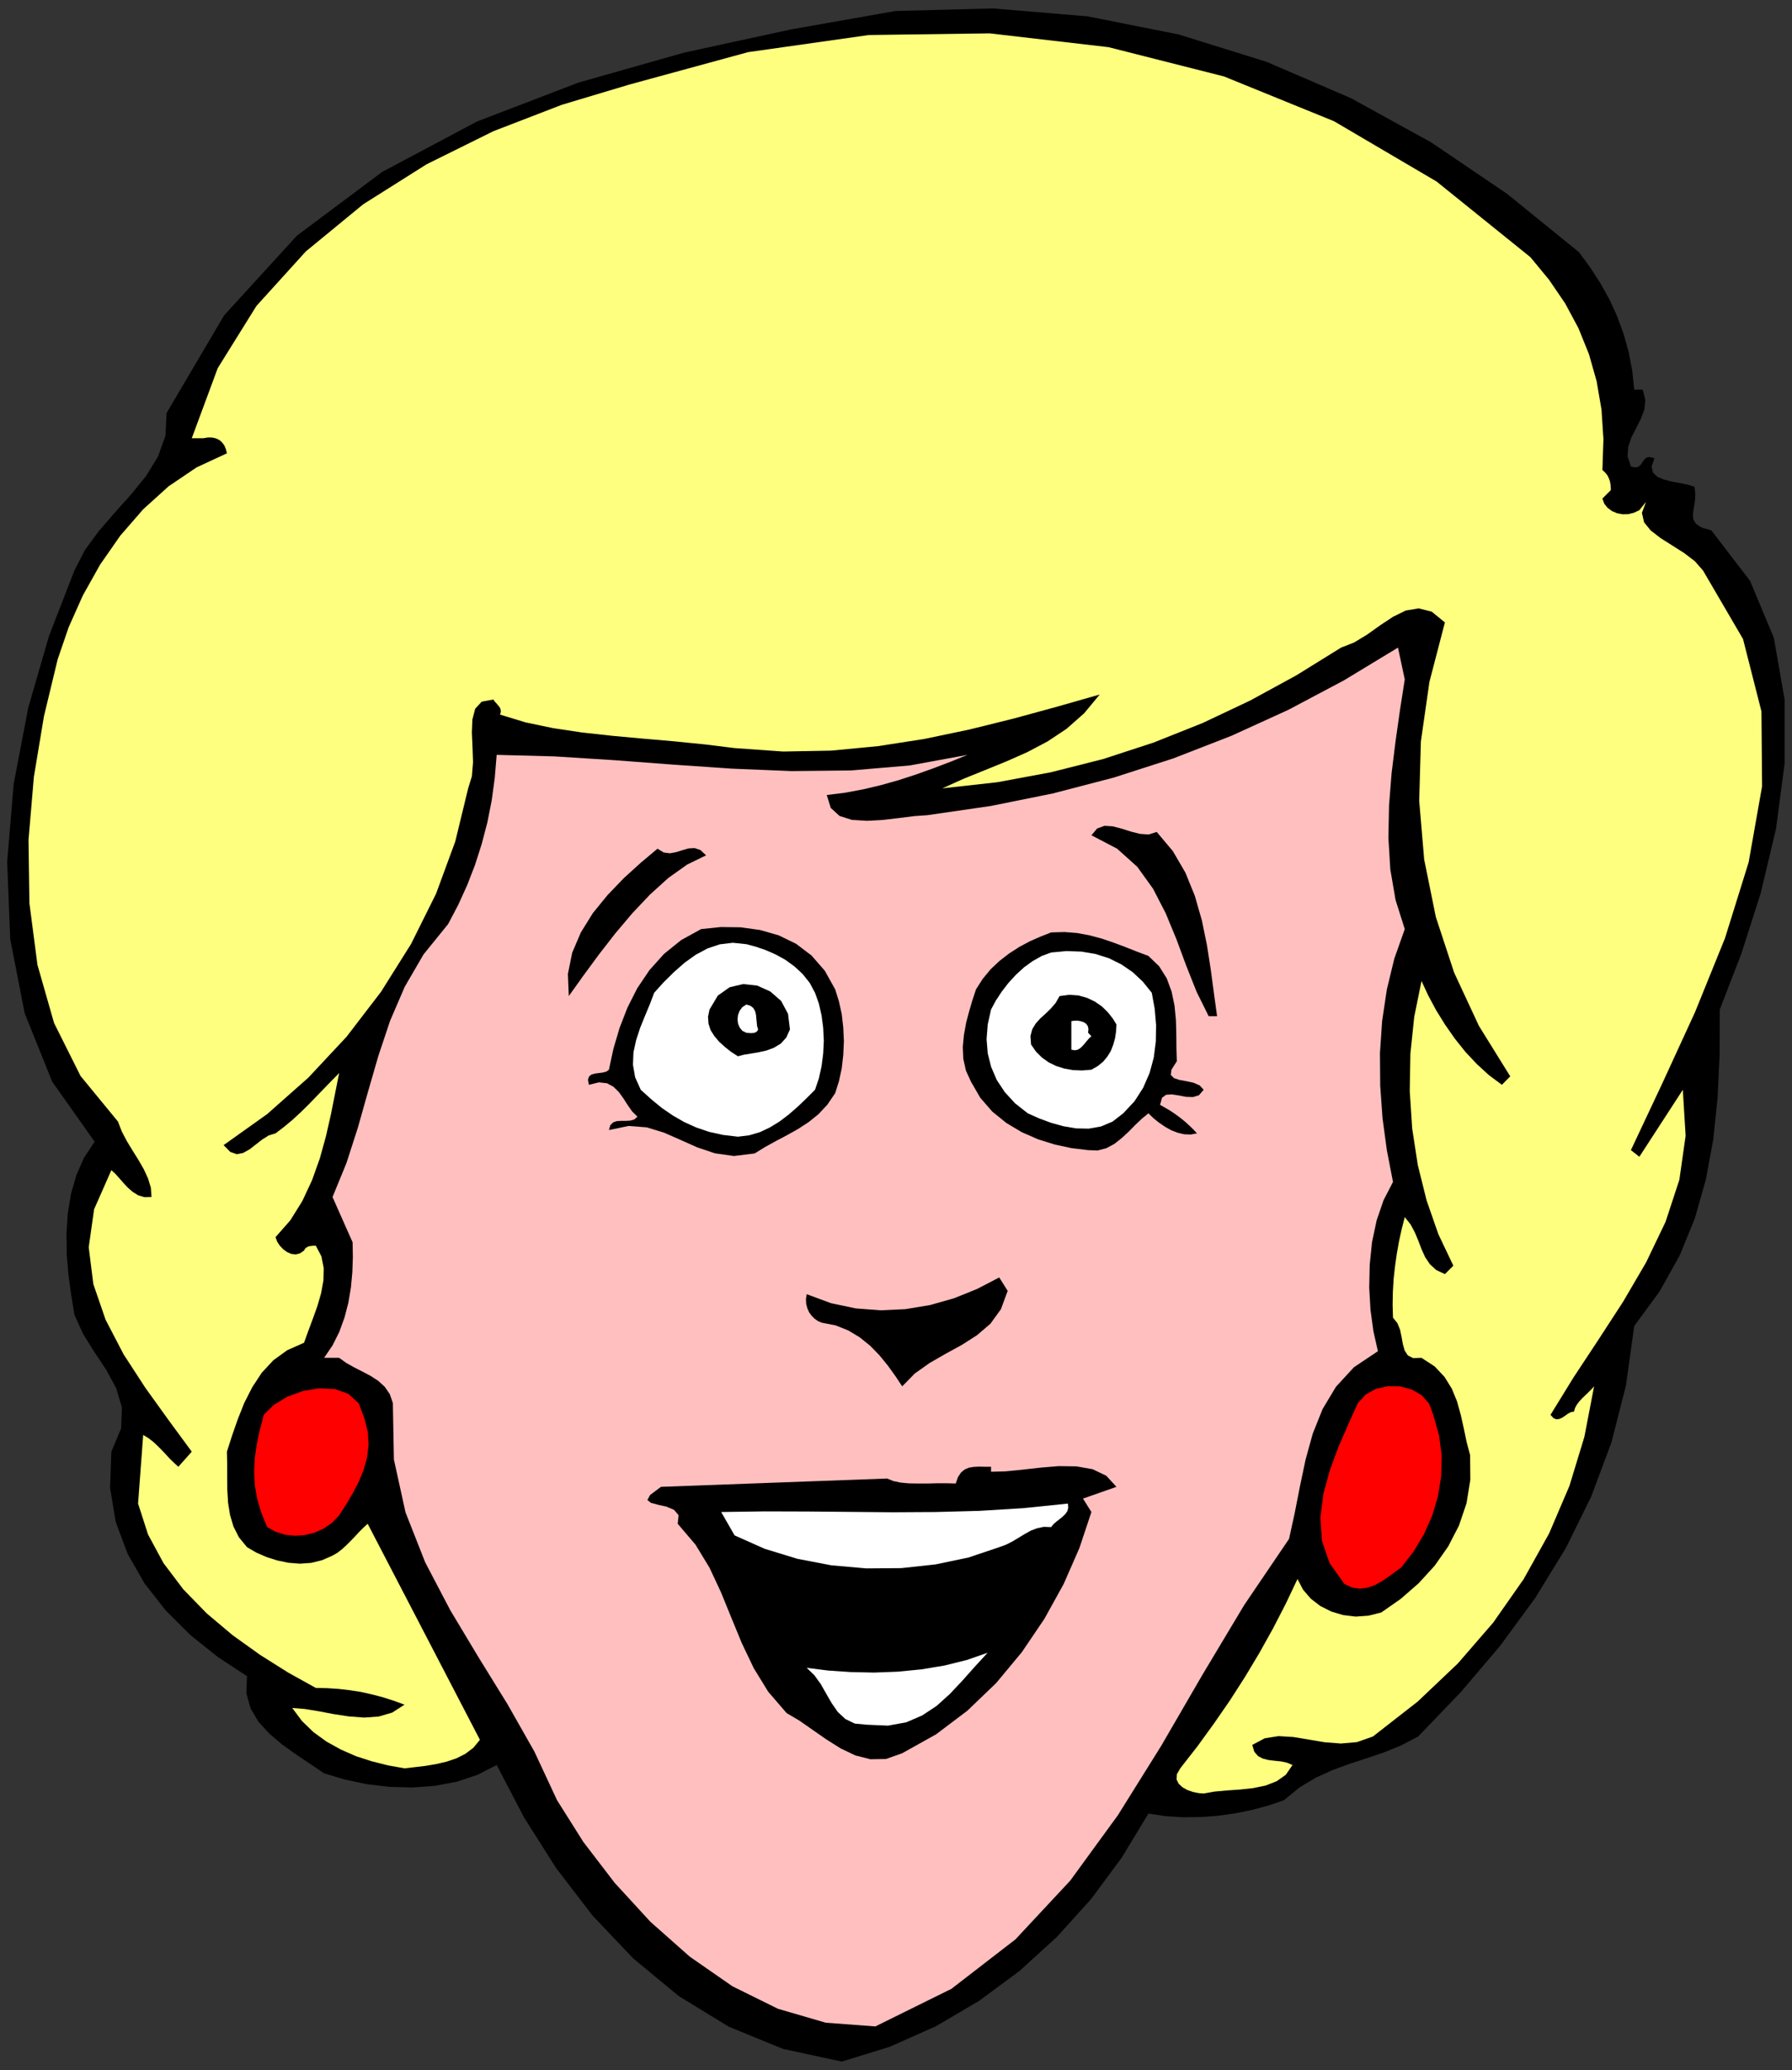
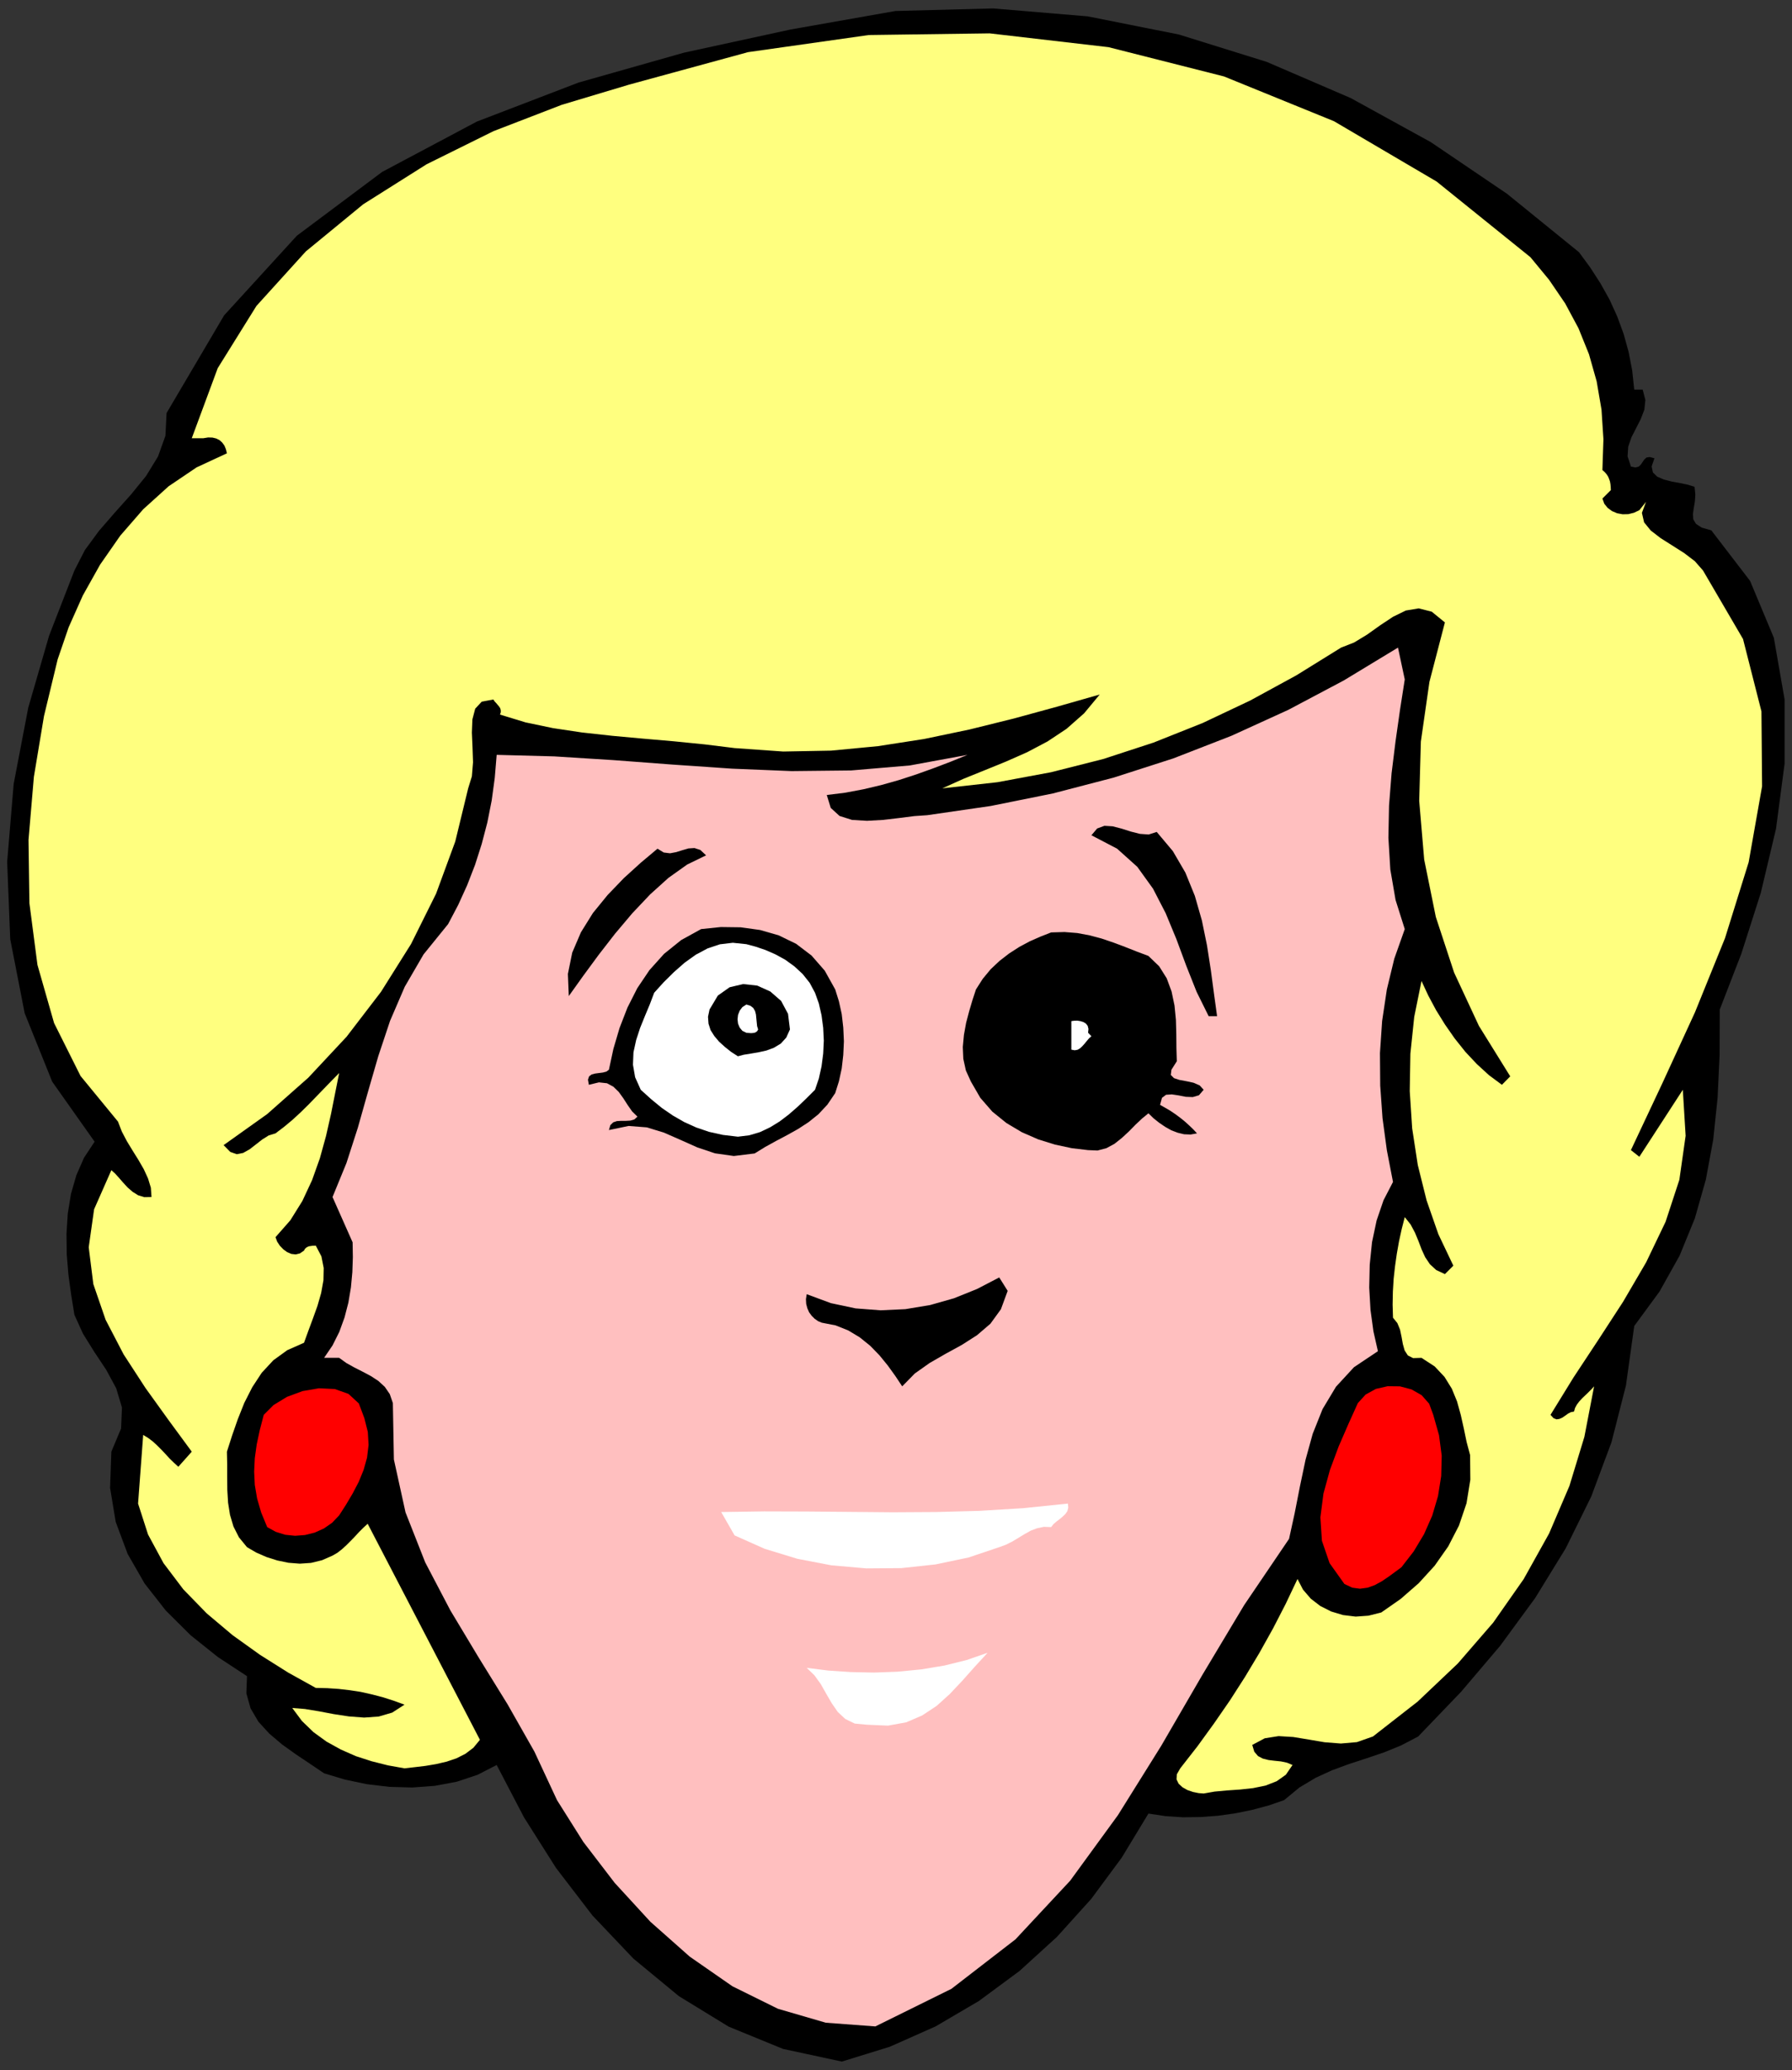
<svg xmlns="http://www.w3.org/2000/svg" xmlns:ns1="http://sodipodi.sourceforge.net/DTD/sodipodi-0.dtd" xmlns:ns2="http://www.inkscape.org/namespaces/inkscape" version="1.0" width="2354.411mm" height="2719.832mm" id="svg45" ns1:docname="GC000432.WMF">
  <rect width="100%" height="100%" fill="#333333" stroke="none" />
  <ns1:namedview pagecolor="#ffffff" bordercolor="#666666" borderopacity="1" objecttolerance="10" gridtolerance="10" guidetolerance="10" ns2:pageopacity="0" ns2:pageshadow="2" ns2:window-width="640" ns2:window-height="480" id="namedview47" />
  <defs id="defs3">
    <pattern id="WMFhbasepattern" patternUnits="userSpaceOnUse" width="6" height="6" x="0" y="0" />
  </defs>
  <path style="fill:none;stroke:none;" d="  M 0,10279.04   L 8897.92,10279.04   L 8897.92,0   L 0,0   z " id="path5" />
  <path style="fill:#000000;fill-rule:evenodd;fill-opacity:1;stroke:none;" d="  M 7840.911,1252.504   L 7896.777,1328.683   L 7947.564,1407.401   L 7992.638,1488.023   L 8030.728,1571.82   L 8062.47,1658.155   L 8087.229,1747.665   L 8105.005,1839.715   L 8115.162,1934.938   L 8115.162,1934.938   L 8157.061,1934.938   L 8157.061,1934.938   L 8170.393,1986.359   L 8165.314,2034.605   L 8147.539,2080.947   L 8124.685,2126.019   L 8101.196,2171.727   L 8085.325,2218.068   L 8082.15,2266.315   L 8098.656,2317.101   L 8098.656,2317.101   L 8121.511,2321.544   L 8137.382,2317.101   L 8148.174,2306.944   L 8157.061,2293.612   L 8165.314,2281.551   L 8176.107,2272.028   L 8191.978,2269.489   L 8215.467,2275.837   L 8215.467,2275.837   L 8201.5,2316.466   L 8207.849,2346.303   L 8229.433,2367.252   L 8261.81,2381.218   L 8301.17,2391.375   L 8342.435,2398.993   L 8381.795,2407.245   L 8414.807,2417.403   L 8414.807,2417.403   L 8418.616,2456.762   L 8416.076,2492.312   L 8410.363,2524.688   L 8406.554,2553.889   L 8408.458,2579.282   L 8421.79,2601.501   L 8449.723,2619.911   L 8497.971,2633.877   L 8497.971,2633.877   L 8690.327,2884.632   L 8808.407,3167.128   L 8861.734,3473.112   L 8861.734,3792.427   L 8819.2,4115.552   L 8743.654,4433.598   L 8647.158,4735.773   L 8539.87,5013.19   L 8539.87,5013.19   L 8539.235,5236.648   L 8529.078,5451.852   L 8507.493,5658.805   L 8470.673,5858.139   L 8416.076,6050.49   L 8340.53,6235.223   L 8240.86,6413.608   L 8115.162,6585.01   L 8115.162,6585.01   L 8073.897,6880.837   L 8002.16,7162.063   L 7901.856,7431.228   L 7774.888,7688.966   L 7623.161,7935.912   L 7449.215,8173.335   L 7254.954,8401.871   L 7042.282,8623.424   L 7042.282,8623.424   L 6957.214,8667.861   L 6871.51,8702.777   L 6785.172,8731.978   L 6699.468,8759.911   L 6615.035,8791.017   L 6533.14,8828.471   L 6452.516,8876.718   L 6376.335,8939.565   L 6376.335,8939.565   L 6298.884,8966.228   L 6218.26,8987.812   L 6134.461,9004.952   L 6048.757,9017.014   L 5961.784,9023.362   L 5874.176,9024.631   L 5787.838,9018.918   L 5702.769,9006.222   L 5702.769,9006.222   L 5570.088,9225.235   L 5418.996,9429.648   L 5248.859,9618.19   L 5062.85,9787.688   L 4860.971,9936.871   L 4645.761,10063.2   L 4418.488,10164.137   L 4180.423,10237.777   L 4180.423,10237.777   L 3888.396,10174.929   L 3618.589,10064.47   L 3371.001,9912.748   L 3144.998,9726.11   L 2941.849,9512.175   L 2760.92,9276.021   L 2602.21,9025.266   L 2466.354,8764.989   L 2466.354,8764.989   L 2371.128,8813.871   L 2267.649,8848.151   L 2159.091,8868.465   L 2047.36,8876.718   L 1933.723,8873.544   L 1821.357,8860.212   L 1712.799,8837.359   L 1609.32,8806.253   L 1609.32,8806.253   L 1540.757,8759.911   L 1469.655,8712.299   L 1400.457,8662.783   L 1336.973,8608.823   L 1283.012,8549.784   L 1244.287,8483.763   L 1223.337,8408.854   L 1226.511,8323.788   L 1226.511,8323.788   L 1082.402,8229.199   L 946.547,8120.645   L 823.388,7998.124   L 718.004,7863.542   L 633.571,7716.263   L 574.53,7557.557   L 546.597,7388.695   L 552.946,7209.04   L 552.946,7209.04   L 601.194,7094.137   L 605.638,6990.026   L 577.07,6894.168   L 527.552,6802.754   L 468.512,6713.879   L 412.011,6623.099   L 369.477,6529.146   L 352.971,6426.939   L 352.971,6426.939   L 339.639,6329.177   L 331.387,6228.24   L 330.117,6127.303   L 336.465,6027.001   L 352.336,5929.239   L 379,5836.555   L 417.09,5749.584   L 469.782,5669.596   L 469.782,5669.596   L 259.015,5371.23   L 122.524,5031.6   L 50.787,4664.038   L 35.551,4279.971   L 67.928,3892.729   L 140.3,3514.375   L 243.779,3156.97   L 369.477,2833.211   L 369.477,2833.211   L 421.534,2731.64   L 491.366,2636.416   L 570.721,2545.002   L 651.346,2454.857   L 725.622,2363.443   L 784.662,2266.95   L 821.483,2164.109   L 827.197,2051.11   L 827.197,2051.11   L 1112.875,1566.106   L 1474.099,1170.612   L 1897.537,853.836   L 2367.954,603.716   L 2872.652,410.095   L 3396.395,261.547   L 3925.217,146.644   L 4446.421,54.595   L 4446.421,54.595   L 4931.439,41.898   L 5401.22,81.257   L 5853.861,171.402   L 6289.997,307.254   L 6707.087,486.909   L 7105.131,705.922   L 7483.496,962.39   L 7840.911,1252.504   L 7840.911,1252.504   L 7840.911,1252.504   L 7840.911,1252.504   L 7840.911,1252.504  z " id="path7" />
  <path style="fill:#ffff7f;fill-rule:evenodd;fill-opacity:1;stroke:none;" d="  M 7599.672,1277.262   L 7692.359,1389.626   L 7772.348,1507.068   L 7838.372,1630.223   L 7890.429,1759.092   L 7928.519,1893.674   L 7952.643,2034.605   L 7962.166,2181.249   L 7957.087,2334.241   L 7957.087,2334.241   L 7968.514,2344.398   L 7977.402,2354.555   L 7985.02,2365.982   L 7990.099,2378.044   L 7994.542,2390.74   L 7997.082,2404.706   L 7998.351,2418.672   L 7998.986,2433.908   L 7998.986,2433.908   L 7957.087,2475.806   L 7957.087,2475.806   L 7966.609,2501.834   L 7983.115,2522.148   L 8004.7,2538.019   L 8030.093,2548.811   L 8057.392,2553.889   L 8085.959,2553.255   L 8113.892,2546.272   L 8140.556,2533.575   L 8140.556,2533.575   L 8173.567,2492.312   L 8173.567,2492.312   L 8153.252,2546.906   L 8164.045,2593.883   L 8197.056,2634.512   L 8246.574,2672.601   L 8303.71,2708.786   L 8362.75,2746.241   L 8416.076,2786.869   L 8456.706,2833.211   L 8456.706,2833.211   L 8655.411,3173.476   L 8746.828,3532.785   L 8750.002,3904.791   L 8683.344,4281.875   L 8565.899,4658.96   L 8416.711,5027.157   L 8254.192,5380.752   L 8098.656,5711.495   L 8098.656,5711.495   L 8140.556,5744.506   L 8356.401,5411.859   L 8356.401,5411.859   L 8370.368,5640.395   L 8339.261,5858.774   L 8270.698,6067.63   L 8174.202,6268.869   L 8059.931,6464.394   L 7936.137,6654.84   L 7812.978,6841.478   L 7699.342,7026.211   L 7699.342,7026.211   L 7714.578,7042.717   L 7729.179,7048.43   L 7743.146,7046.526   L 7757.747,7040.177   L 7771.713,7030.655   L 7785.68,7020.498   L 7800.281,7012.88   L 7816.152,7009.706   L 7816.152,7009.706   L 7821.231,6991.931   L 7830.119,6975.426   L 7842.181,6959.555   L 7856.147,6944.319   L 7871.383,6929.718   L 7886.62,6915.118   L 7901.856,6899.882   L 7915.822,6884.646   L 7915.822,6884.646   L 7867.574,7135.401   L 7793.298,7379.172   L 7692.359,7615.326   L 7566.025,7841.958   L 7414.933,8057.797   L 7239.083,8260.94   L 7039.743,8450.117   L 6817.549,8623.424   L 6817.549,8623.424   L 6738.194,8651.356   L 6658.204,8658.339   L 6577.579,8651.991   L 6498.859,8638.66   L 6422.043,8625.963   L 6349.037,8621.519   L 6280.474,8632.311   L 6218.26,8665.322   L 6218.26,8665.322   L 6228.417,8698.968   L 6246.827,8720.552   L 6270.951,8733.248   L 6298.884,8740.231   L 6329.992,8744.04   L 6361.099,8747.214   L 6390.936,8753.562   L 6418.234,8764.989   L 6418.234,8764.989   L 6385.223,8813.236   L 6339.514,8845.612   L 6284.283,8867.196   L 6222.069,8879.892   L 6157.315,8886.875   L 6092.561,8891.319   L 6030.982,8897.032   L 5977.02,8906.555   L 5977.02,8906.555   L 5952.262,8904.65   L 5924.329,8898.937   L 5896.396,8889.414   L 5871.637,8875.448   L 5852.592,8857.673   L 5842.434,8836.724   L 5843.704,8811.331   L 5860.845,8781.495   L 5860.845,8781.495   L 5946.548,8671.67   L 6028.442,8558.672   L 6107.797,8443.769   L 6182.708,8326.962   L 6253.811,8208.25   L 6321.104,8087.634   L 6383.953,7965.748   L 6442.993,7841.323   L 6442.993,7841.323   L 6470.291,7894.013   L 6509.016,7939.086   L 6555.995,7975.27   L 6609.956,8002.568   L 6668.996,8020.343   L 6731.845,8027.961   L 6795.329,8023.517   L 6858.813,8007.646   L 6858.813,8007.646   L 6955.309,7940.355   L 7044.822,7862.272   L 7124.176,7775.301   L 7191.47,7679.443   L 7244.796,7575.967   L 7282.252,7465.508   L 7301.297,7348.066   L 7300.027,7225.546   L 7300.027,7225.546   L 7282.887,7161.428   L 7268.92,7094.137   L 7253.684,7026.211   L 7235.274,6959.555   L 7209.245,6896.073   L 7173.059,6837.669   L 7124.176,6785.614   L 7058.788,6743.081   L 7058.788,6743.081   L 7016.889,6744.35   L 6990.86,6731.019   L 6974.989,6706.261   L 6966.101,6674.52   L 6959.753,6638.97   L 6952.135,6602.785   L 6938.803,6570.409   L 6917.219,6543.747   L 6917.219,6543.747   L 6915.314,6478.995   L 6916.584,6414.243   L 6920.393,6350.761   L 6927.376,6287.913   L 6936.264,6225.701   L 6947.056,6164.758   L 6960.388,6103.815   L 6975.624,6044.141   L 6975.624,6044.141   L 7004.827,6080.961   L 7026.411,6121.59   L 7043.552,6162.853   L 7059.423,6204.752   L 7077.198,6243.476   L 7100.687,6278.391   L 7131.795,6306.958   L 7174.964,6327.272   L 7174.964,6327.272   L 7216.863,6285.374   L 7216.863,6285.374   L 7142.587,6129.208   L 7084.182,5961.615   L 7040.378,5785.769   L 7012.445,5603.575   L 7000.383,5418.207   L 7003.557,5232.839   L 7022.602,5050.01   L 7058.788,4871.625   L 7058.788,4871.625   L 7092.435,4943.995   L 7131.16,5016.364   L 7175.599,5088.099   L 7223.846,5157.295   L 7276.538,5223.316   L 7333.674,5284.259   L 7393.984,5339.489   L 7458.102,5387.101   L 7458.102,5387.101   L 7499.367,5345.202   L 7499.367,5345.202   L 7343.831,5094.448   L 7220.672,4829.727   L 7129.89,4553.579   L 7072.12,4268.544   L 7047.361,3977.161   L 7055.614,3682.603   L 7098.148,3386.141   L 7174.964,3090.949   L 7174.964,3090.949   L 7109.575,3037.624   L 7044.822,3021.119   L 6980.703,3031.91   L 6917.219,3063.017   L 6853.1,3105.55   L 6788.981,3151.257   L 6724.227,3190.616   L 6659.474,3216.009   L 6659.474,3216.009   L 6437.279,3353.765   L 6208.102,3478.825   L 5971.942,3590.554   L 5728.163,3687.682   L 5477.401,3769.574   L 5219.021,3834.961   L 4953.023,3884.477   L 4679.407,3914.948   L 4679.407,3914.948   L 4783.521,3867.971   L 4890.174,3824.803   L 4996.192,3781.635   L 5100.941,3735.293   L 5201.881,3681.968   L 5296.472,3619.121   L 5383.445,3542.307   L 5460.895,3448.989   L 5460.895,3448.989   L 5249.493,3509.297   L 5033.648,3568.335   L 4813.358,3622.93   L 4588.625,3669.907   L 4359.448,3705.457   L 4126.461,3727.676   L 3889.031,3732.119   L 3647.792,3714.979   L 3647.792,3714.979   L 3498.604,3696.569   L 3346.243,3681.334   L 3192.611,3668.002   L 3040.25,3654.036   L 2890.427,3637.531   L 2746.319,3615.947   L 2609.828,3587.38   L 2482.86,3548.656   L 2482.86,3548.656   L 2486.669,3537.229   L 2486.669,3527.072   L 2484.13,3517.549   L 2478.416,3508.662   L 2471.433,3500.409   L 2463.815,3491.522   L 2456.197,3483.269   L 2449.848,3473.747   L 2449.848,3473.747   L 2392.078,3484.539   L 2359.701,3519.454   L 2345.735,3572.779   L 2343.195,3638.166   L 2346.369,3711.17   L 2348.909,3785.444   L 2343.195,3855.275   L 2324.785,3914.948   L 2324.785,3914.948   L 2260.666,4179.034   L 2165.44,4438.042   L 2041.011,4688.162   L 1891.824,4925.585   L 1721.052,5148.408   L 1531.235,5351.551   L 1326.816,5532.475   L 1110.335,5686.737   L 1110.335,5686.737   L 1143.347,5720.382   L 1175.724,5731.809   L 1207.466,5725.461   L 1239.208,5707.686   L 1270.315,5683.563   L 1302.057,5658.805   L 1334.434,5638.49   L 1368.081,5628.333   L 1368.081,5628.333   L 1410.615,5595.957   L 1452.514,5561.042   L 1493.144,5523.587   L 1532.504,5484.863   L 1570.595,5445.504   L 1608.685,5406.145   L 1646.775,5366.786   L 1684.231,5328.697   L 1684.231,5328.697   L 1664.551,5427.094   L 1643.601,5532.475   L 1618.842,5641.664   L 1588.37,5752.123   L 1549.645,5860.678   L 1501.397,5964.154   L 1441.722,6060.012   L 1368.081,6143.809   L 1368.081,6143.809   L 1376.333,6166.027   L 1389.665,6186.342   L 1406.806,6204.117   L 1425.851,6218.083   L 1446.801,6226.97   L 1468.385,6229.51   L 1489.335,6224.431   L 1509.65,6210.465   L 1509.65,6210.465   L 1513.459,6202.847   L 1519.807,6196.499   L 1526.791,6192.055   L 1535.044,6188.881   L 1543.931,6187.611   L 1552.819,6186.342   L 1560.437,6186.342   L 1568.055,6185.707   L 1568.055,6185.707   L 1595.988,6239.032   L 1607.415,6296.801   L 1606.146,6357.744   L 1594.718,6421.226   L 1576.308,6485.343   L 1553.454,6548.825   L 1530.6,6610.403   L 1509.65,6668.172   L 1509.65,6668.172   L 1426.486,6704.991   L 1357.288,6755.142   L 1299.518,6817.355   L 1252.54,6889.09   L 1213.18,6966.538   L 1180.803,7047.795   L 1152.235,7129.687   L 1126.841,7209.04   L 1126.841,7209.04   L 1128.111,7272.522   L 1128.111,7336.005   L 1128.746,7399.487   L 1132.555,7462.334   L 1142.078,7522.642   L 1159.218,7580.411   L 1186.516,7634.371   L 1226.511,7683.252   L 1226.511,7683.252   L 1272.22,7709.915   L 1323.007,7732.134   L 1376.968,7749.274   L 1432.199,7760.701   L 1488.7,7765.144   L 1544.566,7761.335   L 1599.162,7748.004   L 1651.219,7725.151   L 1651.219,7725.151   L 1675.343,7711.185   L 1698.197,7693.409   L 1719.782,7673.73   L 1741.367,7652.146   L 1762.316,7630.562   L 1782.631,7608.343   L 1804.216,7586.759   L 1825.8,7567.08   L 1825.8,7567.08   L 2383.19,8639.929   L 2383.19,8639.929   L 2350.813,8679.288   L 2311.453,8709.125   L 2266.38,8731.978   L 2217.497,8748.484   L 2165.44,8760.546   L 2112.748,8769.433   L 2059.422,8775.781   L 2008.634,8781.495   L 2008.634,8781.495   L 1926.74,8766.894   L 1846.115,8746.579   L 1767.395,8721.186   L 1692.484,8688.176   L 1621.382,8648.817   L 1556.628,8601.84   L 1499.493,8546.61   L 1451.245,8481.859   L 1451.245,8481.859   L 1514.094,8486.937   L 1583.926,8498.364   L 1657.568,8512.33   L 1732.479,8523.757   L 1808.025,8529.47   L 1880.397,8524.392   L 1947.69,8504.712   L 2008.634,8465.353   L 2008.634,8465.353   L 1952.768,8445.039   L 1898.807,8427.899   L 1844.846,8413.933   L 1790.884,8401.871   L 1736.923,8393.618   L 1682.326,8387.27   L 1625.826,8383.461   L 1568.055,8382.192   L 1568.055,8382.192   L 1430.93,8306.013   L 1291.9,8218.407   L 1155.409,8120.645   L 1026.537,8012.09   L 910.361,7892.744   L 811.961,7762.605   L 735.145,7620.405   L 685.627,7466.778   L 685.627,7466.778   L 711.021,7125.878   L 711.021,7125.878   L 735.145,7140.479   L 757.999,7157.62   L 779.584,7177.299   L 801.168,7198.883   L 822.118,7221.102   L 842.433,7243.321   L 864.017,7264.27   L 885.602,7283.949   L 885.602,7283.949   L 952.26,7209.04   L 952.26,7209.04   L 837.989,7053.509   L 722.448,6892.899   L 613.89,6725.94   L 524.378,6553.904   L 463.433,6376.788   L 440.579,6193.96   L 467.242,6005.417   L 552.946,5811.162   L 552.946,5811.162   L 571.356,5827.667   L 590.401,5848.616   L 611.351,5872.74   L 633.571,5896.863   L 658.329,5918.447   L 685.627,5935.587   L 716.735,5945.109   L 752.286,5944.475   L 752.286,5944.475   L 749.111,5898.132   L 735.145,5852.425   L 714.195,5806.718   L 687.532,5760.376   L 658.964,5714.669   L 630.396,5667.692   L 605.003,5619.445   L 585.957,5569.929   L 585.957,5569.929   L 399.949,5343.298   L 268.537,5080.481   L 186.008,4791.637   L 146.013,4485.018   L 141.569,4170.781   L 168.233,3857.814   L 218.385,3556.274   L 286.313,3274.413   L 286.313,3274.413   L 340.909,3115.072   L 411.376,2957.001   L 497.08,2804.009   L 597.385,2659.905   L 711.021,2529.131   L 837.354,2414.863   L 976.384,2320.91   L 1126.841,2251.079   L 1126.841,2251.079   L 1121.763,2230.765   L 1114.145,2212.355   L 1103.352,2197.754   L 1090.021,2185.693   L 1073.515,2177.44   L 1055.104,2172.996   L 1033.52,2172.361   L 1010.031,2176.17   L 1010.031,2176.17   L 952.26,2176.17   L 952.26,2176.17   L 1081.133,1828.288   L 1273.489,1519.129   L 1518.538,1248.695   L 1803.581,1014.446   L 2118.462,815.746   L 2450.483,651.328   L 2789.488,520.554   L 3124.048,420.252   L 3124.048,420.252   L 3714.45,259.007   L 4314.374,173.941   L 4914.298,165.689   L 5504.699,234.249   L 6077.96,379.624   L 6623.922,601.811   L 7133.699,901.447   L 7599.672,1277.262   L 7599.672,1277.262   L 7599.672,1277.262   L 7599.672,1277.262   L 7599.672,1277.262  z " id="path9" />
  <path style="fill:#ffbfbf;fill-rule:evenodd;fill-opacity:1;stroke:none;" d="  M 6975.624,3374.08   L 6952.135,3524.532   L 6929.915,3680.699   L 6910.235,3840.039   L 6897.539,4000.649   L 6894.364,4160.624   L 6903.887,4317.425   L 6929.915,4469.148   L 6975.624,4613.887   L 6975.624,4613.887   L 6923.567,4761.166   L 6886.746,4913.523   L 6863.257,5070.324   L 6852.465,5229.665   L 6853.735,5390.91   L 6865.162,5552.154   L 6886.746,5712.13   L 6917.219,5869.565   L 6917.219,5869.565   L 6870.24,5960.345   L 6835.959,6060.647   L 6813.105,6168.567   L 6801.678,6280.295   L 6799.138,6393.928   L 6805.487,6505.022   L 6820.088,6611.672   L 6842.307,6710.07   L 6842.307,6710.07   L 6723.592,6789.423   L 6634.08,6886.551   L 6567.422,6997.644   L 6518.539,7120.165   L 6482.988,7249.034   L 6455.055,7381.712   L 6429.026,7514.39   L 6401.094,7641.989   L 6401.094,7641.989   L 6178.265,7970.827   L 5970.672,8317.44   L 5766.253,8669.766   L 5551.043,9014.474   L 5314.247,9339.503   L 5042.536,9630.887   L 4724.481,9876.563   L 4346.751,10063.2   L 4346.751,10063.2   L 4100.433,10044.791   L 3863.003,9975.595   L 3636.999,9863.866   L 3424.963,9716.588   L 3229.432,9543.281   L 3052.312,9350.295   L 2896.776,9147.152   L 2765.999,8939.565   L 2765.999,8939.565   L 2653.632,8698.333   L 2520.316,8463.449   L 2376.842,8231.104   L 2236.542,7997.489   L 2111.478,7758.796   L 2013.713,7510.581   L 1955.943,7247.764   L 1950.864,6967.808   L 1950.864,6967.808   L 1935.628,6923.37   L 1910.869,6887.185   L 1879.127,6857.984   L 1842.306,6833.86   L 1801.676,6812.276   L 1760.412,6791.327   L 1720.417,6769.108   L 1684.231,6743.081   L 1684.231,6743.081   L 1609.32,6743.081   L 1609.32,6743.081   L 1651.219,6681.503   L 1684.866,6614.212   L 1710.894,6542.477   L 1729.939,6468.837   L 1742.636,6393.294   L 1749.62,6317.75   L 1752.159,6242.841   L 1750.889,6169.202   L 1750.889,6169.202   L 1651.219,5944.475   L 1651.219,5944.475   L 1720.417,5775.612   L 1776.918,5600.401   L 1827.07,5422.651   L 1878.492,5244.9   L 1936.897,5069.69   L 2009.904,4900.192   L 2103.226,4739.582   L 2225.115,4589.129   L 2225.115,4589.129   L 2275.267,4493.906   L 2319.706,4396.143   L 2359.066,4294.572   L 2392.078,4191.096   L 2420.011,4084.446   L 2441.595,3975.256   L 2456.831,3862.893   L 2466.354,3748.625   L 2466.354,3748.625   L 2752.667,3756.243   L 3044.693,3774.652   L 3339.259,3796.871   L 3635.095,3817.186   L 3930.93,3829.247   L 4226.131,3826.073   L 4517.523,3801.315   L 4804.471,3748.625   L 4804.471,3748.625   L 4720.037,3782.905   L 4634.968,3815.281   L 4549.9,3845.753   L 4464.196,3873.685   L 4376.588,3898.443   L 4288.345,3919.392   L 4197.563,3936.532   L 4105.511,3947.959   L 4105.511,3947.959   L 4125.191,4012.076   L 4168.995,4052.07   L 4231.21,4071.749   L 4304.851,4076.193   L 4384.841,4071.749   L 4465.466,4062.227   L 4540.377,4052.704   L 4604.496,4048.261   L 4604.496,4048.261   L 4919.377,4002.554   L 5227.909,3940.341   L 5530.093,3861.623   L 5825.928,3766.4   L 6114.781,3654.036   L 6397.284,3525.167   L 6672.805,3379.158   L 6941.977,3216.009   L 6941.977,3216.009   L 6975.624,3374.08   L 6975.624,3374.08   L 6975.624,3374.08   L 6975.624,3374.08  z " id="path11" />
  <path style="fill:#000000;fill-rule:evenodd;fill-opacity:1;stroke:none;" d="  M 5744.034,4131.422   L 5824.024,4226.646   L 5886.238,4333.296   L 5933.216,4448.833   L 5968.133,4570.719   L 5993.526,4694.51   L 6012.571,4817.03   L 6028.442,4935.742   L 6043.678,5046.201   L 6043.678,5046.201   L 6001.779,5046.201   L 6001.779,5046.201   L 5942.104,4925.585   L 5890.682,4796.081   L 5841.799,4664.038   L 5788.473,4535.169   L 5725.624,4413.283   L 5647.538,4304.729   L 5547.234,4214.584   L 5419.631,4147.928   L 5419.631,4147.928   L 5448.198,4114.282   L 5484.384,4100.951   L 5525.014,4103.49   L 5569.453,4114.917   L 5615.161,4129.518   L 5660.235,4140.945   L 5704.039,4144.119   L 5744.034,4131.422   L 5744.034,4131.422   L 5744.034,4131.422   L 5744.034,4131.422   L 5744.034,4131.422  z " id="path13" />
  <path style="fill:#000000;fill-rule:evenodd;fill-opacity:1;stroke:none;" d="  M 3506.222,4247.595   L 3412.266,4293.302   L 3319.579,4359.324   L 3228.797,4441.216   L 3139.919,4535.169   L 3054.216,4636.741   L 2972.957,4741.486   L 2895.506,4846.867   L 2824.404,4946.534   L 2824.404,4946.534   L 2819.96,4836.71   L 2841.545,4730.694   L 2884.714,4629.758   L 2944.389,4533.9   L 3017.395,4444.39   L 3098.02,4360.593   L 3181.819,4284.415   L 3264.983,4214.584   L 3264.983,4214.584   L 3296.09,4233.629   L 3327.197,4237.438   L 3357.67,4231.724   L 3388.142,4222.202   L 3418.614,4213.315   L 3448.452,4211.41   L 3477.655,4220.932   L 3506.222,4247.595   L 3506.222,4247.595   L 3506.222,4247.595   L 3506.222,4247.595   L 3506.222,4247.595  z " id="path15" />
  <path style="fill:#000000;fill-rule:evenodd;fill-opacity:1;stroke:none;" d="  M 4147.411,4913.523   L 4165.821,4972.562   L 4179.788,5036.044   L 4187.406,5102.7   L 4190.58,5171.261   L 4187.406,5239.187   L 4179.788,5305.843   L 4165.821,5369.96   L 4147.411,5428.364   L 4147.411,5428.364   L 4108.686,5485.498   L 4064.247,5533.11   L 4015.364,5572.469   L 3962.672,5606.749   L 3908.076,5637.221   L 3852.845,5666.422   L 3798.884,5696.259   L 3747.462,5728   L 3747.462,5728   L 3643.983,5740.697   L 3550.026,5727.365   L 3463.053,5698.163   L 3379.254,5660.709   L 3296.725,5624.524   L 3211.657,5598.496   L 3121.509,5591.513   L 3023.744,5611.828   L 3023.744,5611.828   L 3030.727,5587.704   L 3044.693,5573.738   L 3063.104,5567.39   L 3084.688,5566.12   L 3108.177,5566.12   L 3130.397,5564.851   L 3150.077,5559.137   L 3165.313,5545.171   L 3165.313,5545.171   L 3139.285,5519.779   L 3117.065,5488.037   L 3095.481,5454.392   L 3072.626,5422.651   L 3045.963,5396.623   L 3014.221,5379.483   L 2974.226,5375.039   L 2924.074,5387.101   L 2924.074,5387.101   L 2919.63,5361.708   L 2925.344,5345.202   L 2938.04,5335.68   L 2955.181,5331.236   L 2974.226,5328.697   L 2993.906,5326.158   L 3011.047,5321.714   L 3023.744,5312.192   L 3023.744,5312.192   L 3045.963,5208.716   L 3076.436,5105.24   L 3115.796,5003.668   L 3164.678,4907.175   L 3224.988,4817.665   L 3297.36,4737.043   L 3382.428,4668.482   L 3481.464,4613.887   L 3481.464,4613.887   L 3579.229,4603.73   L 3677.629,4605   L 3774.125,4618.331   L 3866.812,4644.994   L 3953.15,4686.892   L 4029.965,4745.296   L 4095.354,4820.204   L 4147.411,4913.523   L 4147.411,4913.523   L 4147.411,4913.523   L 4147.411,4913.523   L 4147.411,4913.523  z " id="path17" />
  <path style="fill:#000000;fill-rule:evenodd;fill-opacity:1;stroke:none;" d="  M 5702.769,4747.2   L 5756.096,4798.62   L 5793.551,4858.294   L 5817.675,4923.681   L 5832.277,4993.511   L 5839.26,5064.611   L 5841.164,5136.346   L 5841.799,5205.542   L 5843.704,5270.293   L 5843.704,5270.293   L 5817.041,5312.192   L 5813.866,5338.219   L 5829.737,5354.09   L 5857.035,5362.977   L 5891.317,5369.326   L 5926.868,5376.944   L 5957.34,5390.275   L 5977.02,5411.859   L 5977.02,5411.859   L 5953.531,5439.156   L 5923.059,5448.044   L 5888.143,5446.774   L 5852.592,5439.791   L 5818.945,5434.712   L 5790.377,5436.617   L 5770.062,5451.852   L 5760.54,5486.768   L 5760.54,5486.768   L 5785.299,5500.734   L 5811.327,5515.97   L 5836.721,5533.11   L 5861.479,5551.52   L 5884.968,5570.564   L 5906.553,5590.244   L 5926.233,5609.288   L 5944.009,5628.333   L 5944.009,5628.333   L 5912.267,5634.046   L 5879.89,5632.777   L 5848.148,5625.159   L 5816.406,5613.097   L 5785.933,5595.957   L 5756.096,5575.643   L 5728.163,5553.424   L 5702.769,5528.666   L 5702.769,5528.666   L 5671.027,5554.694   L 5638.65,5585.165   L 5605.639,5618.811   L 5570.723,5651.187   L 5533.902,5680.389   L 5493.907,5701.972   L 5450.103,5713.399   L 5403.125,5711.495   L 5403.125,5711.495   L 5322.5,5701.972   L 5239.336,5684.197   L 5155.537,5658.17   L 5074.278,5622.62   L 4997.462,5576.913   L 4927.63,5520.413   L 4867.954,5451.852   L 4820.976,5370.595   L 4820.976,5370.595   L 4796.218,5316.001   L 4783.521,5258.232   L 4780.981,5199.193   L 4786.695,5138.885   L 4797.487,5079.212   L 4812.723,5021.443   L 4829.229,4965.579   L 4846.37,4913.523   L 4846.37,4913.523   L 4880.016,4860.833   L 4919.377,4813.221   L 4963.181,4771.958   L 5010.794,4735.138   L 5060.946,4702.762   L 5113.003,4674.83   L 5166.329,4651.342   L 5219.656,4630.393   L 5219.656,4630.393   L 5286.314,4628.488   L 5349.798,4633.567   L 5410.743,4644.994   L 5470.418,4660.864   L 5528.188,4680.544   L 5585.959,4702.127   L 5643.729,4724.981   L 5702.769,4747.2   L 5702.769,4747.2   L 5702.769,4747.2   L 5702.769,4747.2   L 5702.769,4747.2  z " id="path19" />
  <path style="fill:#ffffff;fill-rule:evenodd;fill-opacity:1;stroke:none;" d="  M 4047.106,4930.029   L 4066.151,4983.354   L 4079.483,5041.757   L 4087.736,5103.97   L 4090.91,5168.087   L 4087.736,5232.204   L 4079.483,5295.686   L 4066.151,5355.994   L 4047.106,5411.859   L 4047.106,5411.859   L 4003.302,5455.661   L 3960.133,5496.925   L 3916.329,5535.014   L 3871.255,5569.295   L 3823.642,5598.496   L 3774.125,5621.985   L 3720.798,5637.855   L 3664.298,5644.838   L 3664.298,5644.838   L 3589.386,5635.951   L 3520.824,5620.715   L 3457.34,5599.131   L 3398.3,5572.469   L 3341.799,5540.093   L 3287.202,5502.638   L 3234.511,5459.47   L 3181.819,5411.859   L 3181.819,5411.859   L 3153.886,5349.646   L 3143.094,5287.434   L 3145.633,5225.856   L 3158.965,5164.913   L 3178.645,5104.605   L 3202.769,5044.931   L 3226.893,4987.163   L 3248.477,4930.029   L 3248.477,4930.029   L 3296.09,4877.338   L 3346.877,4827.188   L 3399.569,4780.846   L 3455.435,4740.852   L 3513.84,4709.745   L 3574.785,4689.431   L 3638.904,4681.813   L 3706.197,4688.796   L 3706.197,4688.796   L 3751.271,4700.858   L 3800.153,4717.363   L 3849.671,4738.947   L 3898.554,4765.61   L 3944.262,4798.62   L 3985.527,4836.71   L 4020.443,4880.513   L 4047.106,4930.029   L 4047.106,4930.029   L 4047.106,4930.029   L 4047.106,4930.029   L 4047.106,4930.029  z " id="path21" />
-   <path style="fill:#ffffff;fill-rule:evenodd;fill-opacity:1;stroke:none;" d="  M 5719.275,4930.029   L 5733.877,5009.382   L 5740.86,5090.639   L 5739.59,5171.261   L 5729.433,5251.249   L 5708.483,5328.697   L 5676.741,5401.702   L 5633.572,5468.993   L 5577.706,5528.666   L 5577.706,5528.666   L 5524.379,5569.929   L 5467.244,5594.053   L 5406.299,5604.845   L 5343.45,5603.575   L 5279.966,5592.783   L 5218.386,5575.643   L 5158.711,5553.424   L 5103.48,5528.666   L 5103.48,5528.666   L 5040.631,5479.15   L 4989.844,5423.92   L 4949.849,5363.612   L 4921.916,5298.86   L 4904.775,5230.934   L 4899.062,5160.469   L 4904.775,5087.465   L 4921.281,5013.19   L 4921.281,5013.19   L 4944.77,4969.388   L 4973.973,4924.95   L 5007.619,4881.147   L 5045.075,4840.519   L 5085.07,4803.699   L 5128.239,4772.593   L 5173.313,4747.2   L 5219.656,4730.06   L 5219.656,4730.06   L 5295.837,4723.077   L 5370.113,4725.616   L 5440.58,4737.678   L 5506.604,4758.627   L 5568.183,4789.098   L 5624.684,4827.822   L 5674.836,4874.799   L 5719.275,4930.029   L 5719.275,4930.029   L 5719.275,4930.029   L 5719.275,4930.029   L 5719.275,4930.029  z " id="path23" />
  <path style="fill:#000000;fill-rule:evenodd;fill-opacity:1;stroke:none;" d="  M 3922.677,5112.223   L 3904.267,5152.851   L 3876.969,5182.688   L 3843.323,5203.002   L 3805.867,5216.968   L 3765.872,5225.856   L 3727.782,5232.204   L 3692.865,5237.917   L 3664.298,5245.535   L 3664.298,5245.535   L 3630.016,5223.316   L 3598.909,5198.559   L 3570.341,5172.531   L 3546.852,5144.599   L 3528.442,5115.397   L 3518.284,5083.656   L 3515.745,5049.375   L 3523.363,5013.19   L 3523.363,5013.19   L 3564.628,4943.995   L 3623.033,4902.731   L 3690.326,4886.861   L 3760.158,4894.479   L 3824.912,4923.681   L 3878.874,4970.657   L 3913.155,5034.774   L 3922.677,5112.223   L 3922.677,5112.223   L 3922.677,5112.223   L 3922.677,5112.223   L 3922.677,5112.223  z " id="path25" />
  <path style="fill:#000000;fill-rule:evenodd;fill-opacity:1;stroke:none;" d="  M 5544.059,5087.465   L 5542.155,5121.745   L 5537.076,5155.391   L 5528.188,5187.766   L 5516.126,5218.873   L 5498.986,5246.805   L 5477.401,5272.833   L 5450.738,5294.417   L 5419.631,5312.192   L 5419.631,5312.192   L 5372.653,5316.001   L 5328.214,5314.096   L 5285.044,5306.478   L 5244.415,5293.782   L 5206.959,5275.372   L 5173.313,5251.249   L 5144.11,5222.047   L 5119.986,5187.132   L 5119.986,5187.132   L 5116.812,5145.233   L 5125.7,5111.588   L 5142.84,5083.021   L 5165.695,5057.628   L 5191.723,5034.14   L 5217.752,5008.747   L 5241.875,4980.815   L 5261.555,4946.534   L 5261.555,4946.534   L 5309.803,4940.186   L 5355.512,4943.36   L 5398.046,4955.422   L 5436.771,4973.831   L 5471.688,4997.955   L 5500.89,5026.522   L 5525.014,5056.993   L 5544.059,5087.465   L 5544.059,5087.465   L 5544.059,5087.465   L 5544.059,5087.465   L 5544.059,5087.465  z " id="path27" />
  <path style="fill:#ffffff;fill-rule:evenodd;fill-opacity:1;stroke:none;" d="  M 3764.602,5112.223   L 3760.158,5120.475   L 3753.81,5125.554   L 3746.827,5128.728   L 3737.939,5129.998   L 3729.686,5130.632   L 3720.798,5129.998   L 3712.545,5129.363   L 3706.197,5128.728   L 3706.197,5128.728   L 3686.517,5119.206   L 3673.185,5103.335   L 3664.932,5083.656   L 3662.393,5062.072   L 3664.932,5039.853   L 3673.185,5018.904   L 3686.517,5001.129   L 3706.197,4988.432   L 3706.197,4988.432   L 3726.512,4994.781   L 3740.478,5005.573   L 3749.366,5020.808   L 3753.81,5037.949   L 3755.715,5057.628   L 3757.619,5076.673   L 3759.524,5095.717   L 3764.602,5112.223   L 3764.602,5112.223   L 3764.602,5112.223   L 3764.602,5112.223   L 3764.602,5112.223  z " id="path29" />
  <path style="fill:#ffffff;fill-rule:evenodd;fill-opacity:1;stroke:none;" d="  M 5403.125,5128.728   L 5419.631,5145.868   L 5419.631,5145.868   L 5407.569,5156.66   L 5396.776,5169.357   L 5385.984,5182.688   L 5375.192,5194.749   L 5363.765,5205.542   L 5351.068,5213.159   L 5336.467,5215.699   L 5319.961,5212.525   L 5319.961,5212.525   L 5319.961,5070.959   L 5319.961,5070.959   L 5333.292,5069.055   L 5349.163,5068.42   L 5365.034,5070.959   L 5379.636,5075.403   L 5392.333,5083.021   L 5401.22,5094.448   L 5405.029,5109.683   L 5403.125,5128.728   L 5403.125,5128.728   L 5403.125,5128.728   L 5403.125,5128.728   L 5403.125,5128.728  z " id="path31" />
  <path style="fill:#000000;fill-rule:evenodd;fill-opacity:1;stroke:none;" d="  M 5003.81,6410.434   L 4970.164,6501.848   L 4918.107,6573.583   L 4851.449,6630.717   L 4775.903,6678.964   L 4695.913,6722.766   L 4616.558,6768.474   L 4542.916,6820.529   L 4480.067,6884.646   L 4480.067,6884.646   L 4446.421,6833.86   L 4408.965,6781.805   L 4367.066,6730.384   L 4320.722,6682.773   L 4268.665,6640.874   L 4211.53,6606.594   L 4149.315,6581.836   L 4080.753,6568.505   L 4080.753,6568.505   L 4062.342,6560.887   L 4045.202,6548.825   L 4030.6,6534.224   L 4017.903,6517.084   L 4009.016,6496.77   L 4003.302,6475.186   L 4002.032,6451.697   L 4005.842,6426.939   L 4005.842,6426.939   L 4125.826,6471.377   L 4248.35,6497.404   L 4372.779,6506.927   L 4495.938,6501.213   L 4618.462,6480.899   L 4737.177,6447.254   L 4852.083,6400.912   L 4961.911,6343.778   L 4961.911,6343.778   L 5003.81,6410.434   L 5003.81,6410.434   L 5003.81,6410.434   L 5003.81,6410.434  z " id="path33" />
  <path style="fill:#ff0000;fill-rule:evenodd;fill-opacity:1;stroke:none;" d="  M 7117.193,7026.211   L 7145.761,7127.148   L 7159.093,7228.72   L 7156.553,7330.291   L 7140.682,7429.958   L 7112.115,7526.451   L 7071.485,7618.5   L 7020.063,7704.201   L 6959.118,7782.919   L 6959.118,7782.919   L 6927.376,7806.408   L 6894.364,7830.531   L 6861.353,7852.75   L 6826.436,7871.794   L 6790.885,7884.491   L 6753.43,7889.569   L 6715.34,7884.491   L 6675.979,7866.081   L 6675.979,7866.081   L 6602.338,7762.605   L 6564.248,7651.511   L 6556.629,7535.339   L 6571.866,7417.262   L 6604.242,7299.185   L 6647.412,7183.012   L 6695.659,7071.919   L 6742.638,6967.808   L 6742.638,6967.808   L 6781.363,6925.275   L 6832.15,6897.342   L 6890.555,6884.011   L 6951.5,6884.646   L 7009.27,6899.882   L 7059.423,6928.449   L 7096.878,6970.982   L 7117.193,7026.211   L 7117.193,7026.211   L 7117.193,7026.211   L 7117.193,7026.211   L 7117.193,7026.211  z " id="path35" />
  <path style="fill:#ff0000;fill-rule:evenodd;fill-opacity:1;stroke:none;" d="  M 1809.294,7042.717   L 1826.435,7110.643   L 1830.244,7175.395   L 1822.626,7238.877   L 1805.486,7299.82   L 1781.362,7358.858   L 1751.524,7415.992   L 1718.512,7471.856   L 1684.231,7525.182   L 1684.231,7525.182   L 1649.315,7562.001   L 1608.05,7590.568   L 1562.976,7610.883   L 1514.729,7622.944   L 1465.211,7626.753   L 1416.328,7621.675   L 1369.35,7607.074   L 1326.816,7583.585   L 1326.816,7583.585   L 1296.978,7511.216   L 1276.664,7441.385   L 1265.236,7374.094   L 1262.062,7308.072   L 1265.236,7241.416   L 1274.759,7172.855   L 1289.995,7101.755   L 1309.675,7026.211   L 1309.675,7026.211   L 1358.558,6977.33   L 1425.216,6936.702   L 1502.667,6908.135   L 1583.926,6894.168   L 1662.646,6897.977   L 1730.574,6922.101   L 1781.996,6969.712   L 1809.294,7042.717   L 1809.294,7042.717   L 1809.294,7042.717   L 1809.294,7042.717   L 1809.294,7042.717  z " id="path37" />
-   <path style="fill:#000000;fill-rule:evenodd;fill-opacity:1;stroke:none;" d="  M 5544.059,7383.616   L 5377.731,7442.02   L 5419.631,7508.676   L 5419.631,7508.676   L 5359.956,7687.696   L 5281.87,7866.081   L 5186.01,8039.387   L 5074.278,8204.441   L 4946.675,8358.068   L 4803.836,8495.19   L 4648.3,8612.632   L 4480.067,8706.586   L 4480.067,8706.586   L 4399.443,8735.153   L 4321.992,8736.422   L 4247.081,8717.378   L 4174.074,8682.462   L 4103.607,8638.025   L 4035.044,8590.413   L 3969.656,8544.706   L 3906.172,8507.251   L 3906.172,8507.251   L 3814.755,8401.236   L 3743.018,8284.429   L 3683.978,8160.639   L 3631.921,8034.309   L 3580.499,7907.979   L 3523.363,7785.459   L 3453.531,7670.556   L 3365.288,7567.08   L 3365.288,7567.08   L 3369.732,7524.547   L 3346.877,7497.884   L 3309.422,7482.014   L 3266.888,7472.491   L 3231.971,7462.969   L 3214.831,7449.003   L 3228.162,7424.245   L 3282.124,7383.616   L 3282.124,7383.616   L 4405.156,7342.353   L 4405.156,7342.353   L 4436.263,7355.049   L 4473.084,7362.667   L 4514.983,7366.476   L 4560.057,7367.111   L 4606.4,7367.111   L 4654.013,7365.841   L 4700.992,7365.841   L 4746.065,7367.111   L 4746.065,7367.111   L 4756.858,7335.37   L 4772.094,7312.516   L 4790.504,7297.28   L 4811.454,7288.393   L 4835.578,7284.584   L 4861.606,7283.314   L 4890.174,7283.949   L 4921.281,7283.949   L 4921.281,7283.949   L 4921.281,7308.707   L 4921.281,7308.707   L 4993.018,7306.803   L 5076.182,7298.55   L 5165.695,7288.393   L 5257.112,7280.775   L 5345.354,7282.045   L 5425.344,7296.011   L 5493.272,7328.387   L 5544.059,7383.616   L 5544.059,7383.616   L 5544.059,7383.616   L 5544.059,7383.616   L 5544.059,7383.616  z " id="path39" />
  <path style="fill:#ffffff;fill-rule:evenodd;fill-opacity:1;stroke:none;" d="  M 5302.82,7466.778   L 5304.725,7487.092   L 5300.281,7504.233   L 5290.123,7518.833   L 5276.792,7531.53   L 5261.555,7544.226   L 5245.684,7556.288   L 5231.083,7568.984   L 5219.656,7583.585   L 5219.656,7583.585   L 5183.47,7582.316   L 5149.824,7589.299   L 5118.082,7601.36   L 5087.609,7618.5   L 5057.137,7636.91   L 5026.665,7655.32   L 4994.923,7671.191   L 4961.911,7683.252   L 4961.911,7683.252   L 4808.914,7734.673   L 4645.126,7768.953   L 4474.988,7787.363   L 4301.677,7788.633   L 4128.366,7773.397   L 3959.498,7741.021   L 3797.614,7691.505   L 3647.792,7624.849   L 3647.792,7624.849   L 3581.133,7508.676   L 3581.133,7508.676   L 3795.075,7505.502   L 4008.381,7506.137   L 4220.417,7508.041   L 4433.089,7509.946   L 4646.395,7508.676   L 4862.241,7502.963   L 5080.626,7489.632   L 5302.82,7466.778   L 5302.82,7466.778   L 5302.82,7466.778   L 5302.82,7466.778   L 5302.82,7466.778  z " id="path41" />
  <path style="fill:#ffffff;fill-rule:evenodd;fill-opacity:1;stroke:none;" d="  M 4904.14,8207.615   L 4840.022,8277.446   L 4778.442,8346.641   L 4716.228,8412.663   L 4651.474,8471.067   L 4579.737,8518.678   L 4500.382,8552.959   L 4409.6,8569.464   L 4305.486,8565.02   L 4305.486,8565.02   L 4244.542,8559.307   L 4197.563,8536.453   L 4160.108,8501.538   L 4130.27,8458.37   L 4102.972,8411.393   L 4075.674,8363.147   L 4043.932,8319.344   L 4005.842,8282.524   L 4005.842,8282.524   L 4111.86,8295.856   L 4224.227,8303.474   L 4340.402,8306.013   L 4457.848,8301.569   L 4575.293,8290.142   L 4689.564,8271.098   L 4800.027,8243.8   L 4904.14,8207.615   L 4904.14,8207.615   L 4904.14,8207.615   L 4904.14,8207.615   L 4904.14,8207.615  z " id="path43" />
</svg>